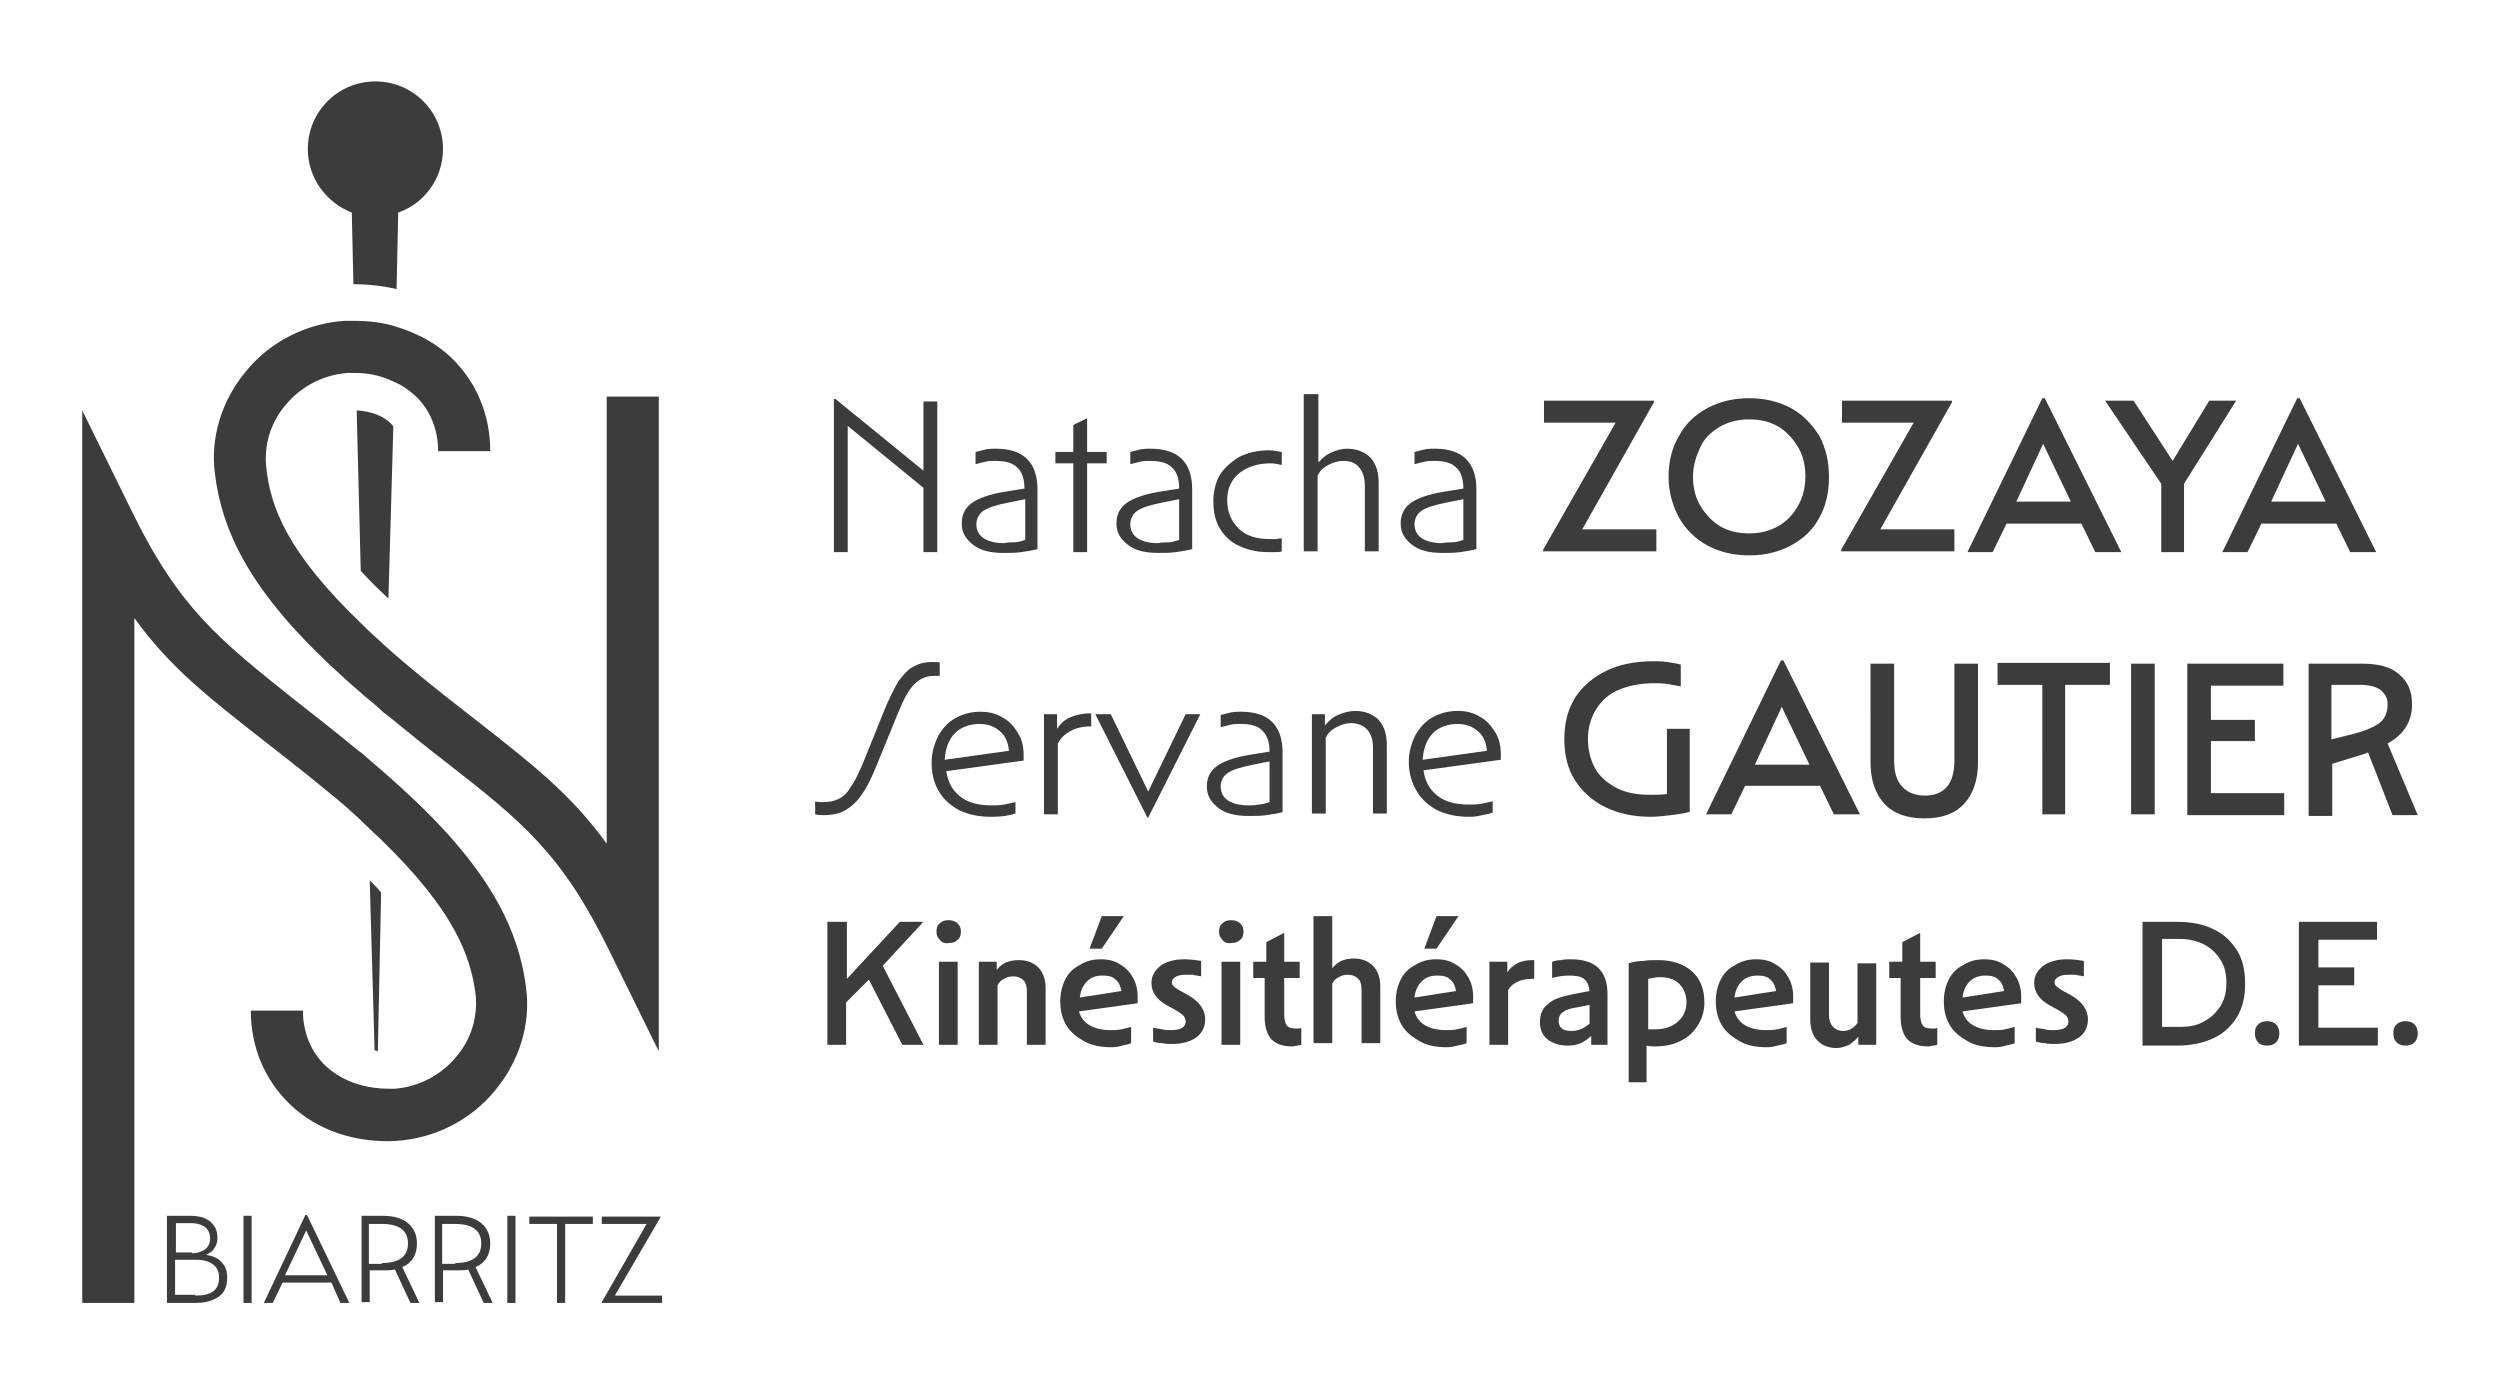
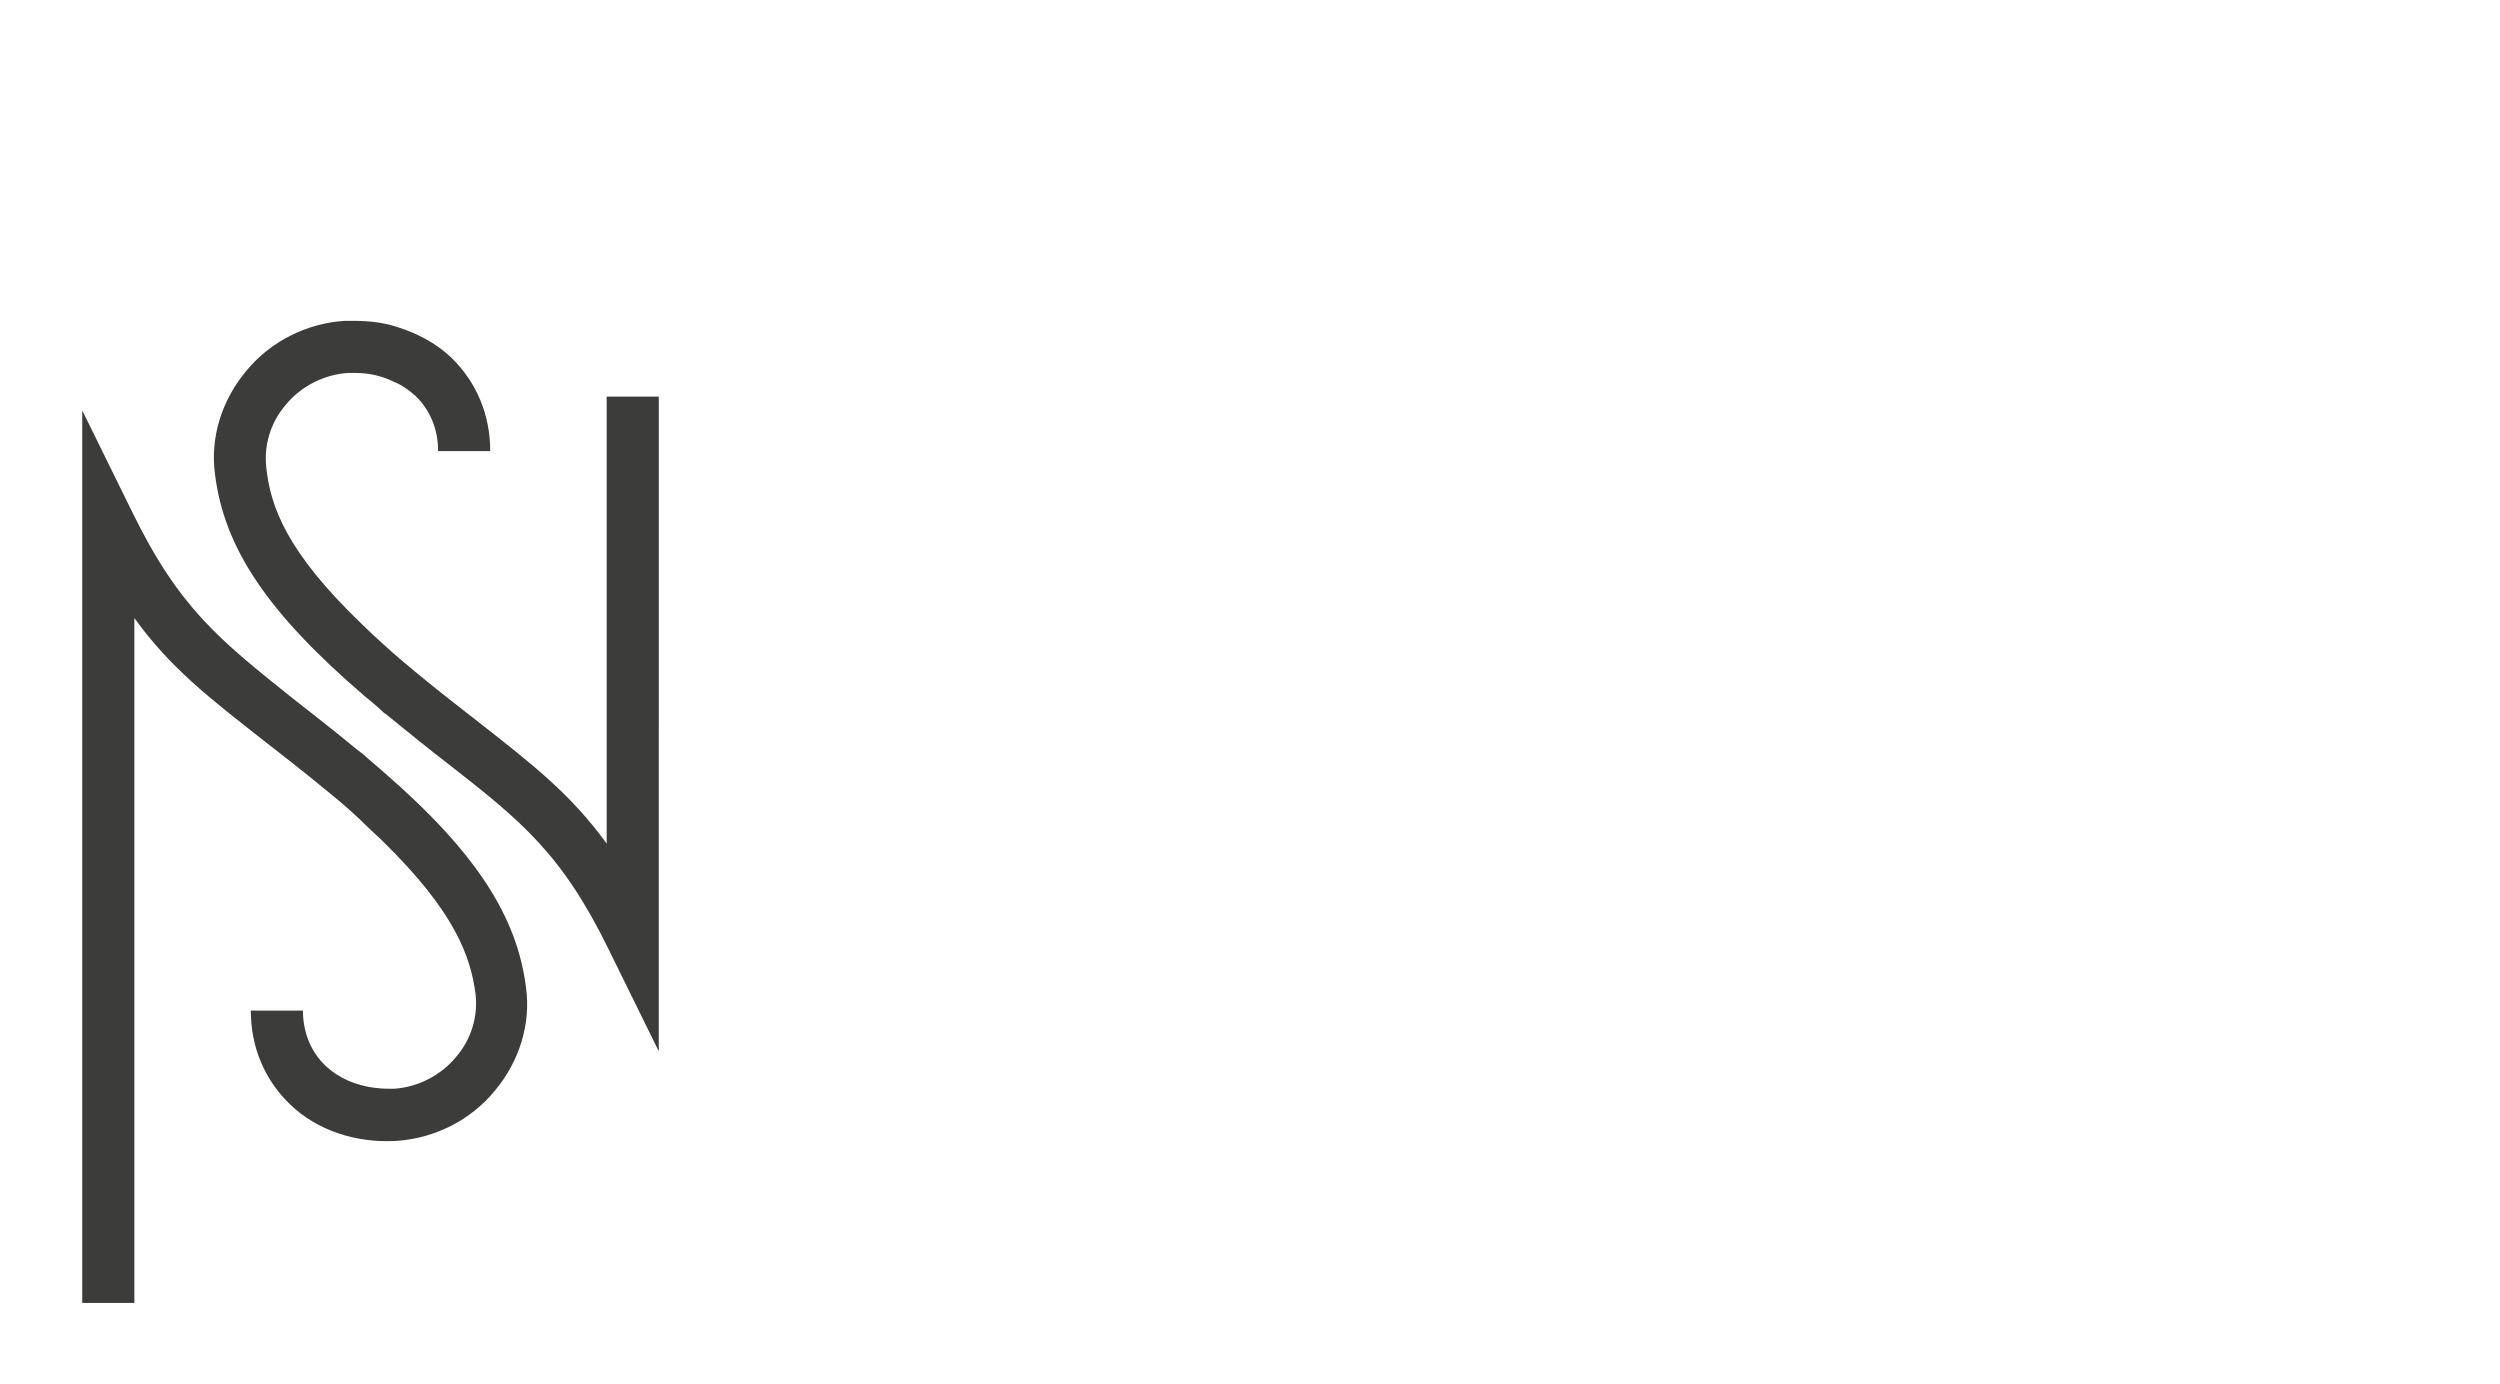
<svg xmlns="http://www.w3.org/2000/svg" xml:space="preserve" id="Calque_1" x="0" y="0" style="enable-background:new 0 0 307 170" version="1.1" viewBox="0 0 307 170">
  <style>.st0{fill:#3c3c3b}</style>
-   <path d="M102.4 49h.2l10.8 8.8v-8.5h1.7v18.5h-1.7v-7.9l-9.3-7.6v15.5h-1.7V49zM127.5 67.4c-.7.2-1.4.3-2.1.4-.7.1-1.4.1-2.2.1-1.6 0-2.8-.3-3.7-1-.9-.7-1.4-1.5-1.4-2.6s.4-1.9 1.2-2.5c.8-.6 2.2-1.1 4-1.4l2.5-.4c0-1.2-.3-2.1-.9-2.6-.6-.6-1.5-.8-2.7-.8-.4 0-.8 0-1.2.1l-1.2.3v-1.5l1.2-.3c.4-.1.9-.1 1.3-.1 3.4 0 5.1 1.7 5.1 5v7.3zm-3-.8c.4 0 .8-.1 1.4-.3v-5l-2 .4c-1.5.3-2.5.6-3.1 1-.6.4-.9 1-.9 1.7s.3 1.3.9 1.7 1.5.6 2.5.6c.4-.1.8-.1 1.2-.1zM133.5 67.8h-1.7V56.9h-2.2v-1.4h2.2v-3.3l1.6-.8h.1v4.1h2.4v1.4h-2.4v10.9zM146.5 67.4c-.7.2-1.4.3-2.1.4-.7.1-1.4.1-2.2.1-1.6 0-2.8-.3-3.7-1-.9-.7-1.4-1.5-1.4-2.6s.4-1.9 1.2-2.5c.8-.6 2.2-1.1 4-1.4l2.5-.4c0-1.2-.3-2.1-.9-2.6-.6-.6-1.5-.8-2.7-.8-.4 0-.8 0-1.2.1l-1.2.3v-1.5l1.2-.3c.4-.1.9-.1 1.3-.1 3.4 0 5.1 1.7 5.1 5v7.3zm-3.1-.8c.4 0 .8-.1 1.4-.3v-5l-2 .4c-1.5.3-2.5.6-3.1 1-.6.4-.9 1-.9 1.7s.3 1.3.9 1.7c.6.4 1.5.6 2.5.6.4-.1.8-.1 1.2-.1zM149.8 64.9c-.6-1-.8-2.1-.8-3.4 0-1.2.3-2.3.8-3.2.6-.9 1.4-1.6 2.4-2.2 1-.5 2.2-.8 3.6-.8.3 0 .6 0 .9.1.3 0 .5.1.7.1v1.6c-.4-.1-.9-.2-1.4-.2-1.5 0-2.8.4-3.8 1.2-1 .8-1.5 1.9-1.5 3.3 0 1.5.5 2.6 1.4 3.5s2.2 1.3 3.8 1.3h.7c.3 0 .5-.1.8-.1v1.6c-.2.1-.5.1-.8.1h-.9c-1.4 0-2.6-.3-3.6-.8-.9-.4-1.7-1.1-2.3-2.1zM160.2 48.4h1.7v8.4c.4-.5.9-.9 1.5-1.2.7-.3 1.3-.5 2-.5 1.2 0 2.2.4 2.9 1.1.7.8 1 1.8 1 3.1v8.4h-1.7v-8.1c0-.9-.2-1.6-.7-2.2s-1.1-.8-2-.8c-.6 0-1.2.2-1.8.5-.6.3-1 .7-1.3 1.3v9.3h-1.7V48.4zM181.4 67.4c-.7.2-1.4.3-2.1.4-.7.1-1.4.1-2.2.1-1.6 0-2.8-.3-3.7-1-.9-.7-1.4-1.5-1.4-2.6s.4-1.9 1.2-2.5c.8-.6 2.2-1.1 4-1.4l2.5-.4c0-1.2-.3-2.1-.9-2.6-.6-.6-1.5-.8-2.7-.8-.4 0-.8 0-1.2.1l-1.2.3v-1.5l1.2-.3c.4-.1.9-.1 1.3-.1 3.4 0 5.1 1.7 5.1 5v7.3zm-3.1-.8c.4 0 .8-.1 1.4-.3v-5l-2 .4c-1.5.3-2.5.6-3.1 1-.6.4-.9 1-.9 1.7s.3 1.3.9 1.7c.6.4 1.5.6 2.5.6.4-.1.8-.1 1.2-.1zM198.4 51.9h-8.8v-2.7h13.5v.2L194.3 65h9.1v2.7h-13.9v-.2l8.9-15.6zM206.2 63.6c-.8-1.5-1.3-3.2-1.3-5 0-1.9.4-3.6 1.3-5.1.8-1.5 2-2.6 3.5-3.4 1.5-.8 3.2-1.2 5.1-1.2 1.9 0 3.6.4 5.1 1.2 1.5.8 2.6 2 3.5 3.4.8 1.5 1.2 3.1 1.2 5.1 0 1.9-.4 3.6-1.2 5-.8 1.5-2 2.6-3.5 3.4-1.5.8-3.2 1.2-5.1 1.2-1.9 0-3.6-.4-5.1-1.2-1.5-.8-2.7-2-3.5-3.4zm14.6-1.5c.6-1 .9-2.3.9-3.6 0-1.4-.3-2.6-.9-3.6s-1.4-1.9-2.4-2.5c-1-.6-2.2-.9-3.6-.9s-2.5.3-3.6.9c-1 .6-1.9 1.4-2.4 2.5s-.9 2.3-.9 3.6c0 1.4.3 2.6.9 3.6s1.4 1.9 2.4 2.5c1 .6 2.2.9 3.6.9s2.5-.3 3.6-.9c1-.6 1.8-1.4 2.4-2.5zM235 51.9h-8.8v-2.7h13.5v.2L230.9 65h9.1v2.7h-13.9v-.2l8.9-15.6zM250.8 48.9h.3l9.4 18.9h-3.2l-1.7-3.5h-9.2l-1.7 3.5h-3.1l9.2-18.9zm3.5 12.7-3.4-7.1-3.3 7.1h6.7zM258.5 49.2h3.5l4.8 7.4 4.5-7.4h3.3l-6.4 10.2v8.4h-2.8v-8.4l-6.9-10.2zM282.1 48.9h.3l9.4 18.9h-3.2l-1.7-3.5h-9.2l-1.7 3.5h-3.1l9.2-18.9zm3.5 12.7-3.4-7.1-3.3 7.1h6.7zM108.6 87.2c.6-1.5 1.2-2.6 1.7-3.5.6-.8 1.2-1.5 1.8-1.8.7-.4 1.4-.6 2.3-.6h.6c.2 0 .3 0 .4.1V83h-.7c-.9 0-1.7.3-2.4 1s-1.3 1.8-2 3.5l-2.7 6.6c-.6 1.5-1.2 2.7-1.8 3.5-.6.9-1.3 1.5-2 1.9-.7.4-1.6.6-2.6.6-.4 0-.8 0-1.1-.1v-1.6c.2.1.5.1.9.1.8 0 1.4-.1 2-.4s1.1-.8 1.5-1.5c.5-.7.9-1.6 1.4-2.7l2.7-6.7zM121.6 100.3c-1.5 0-2.7-.3-3.8-.8-1.1-.6-1.9-1.3-2.5-2.3s-.9-2.2-.9-3.5c0-1.2.3-2.3.8-3.3.5-.9 1.2-1.7 2.1-2.2.9-.5 1.9-.8 3.1-.8 1 0 1.9.2 2.7.7.8.4 1.4 1.1 1.9 1.9.5.8.7 1.7.7 2.7v.7l-9.5 1.3c.2 1.3.7 2.3 1.7 3.1 1 .8 2.3 1.1 3.9 1.1.4 0 .9 0 1.5-.1.5-.1 1-.2 1.4-.3v1.4c-.3.1-.7.2-1.3.3-.8.1-1.3.1-1.8.1zM117.3 90c-.8.8-1.2 1.9-1.3 3.3l7.9-1.1c-.1-1-.4-1.8-1.1-2.4-.7-.6-1.5-.9-2.5-.9-1.2 0-2.3.4-3 1.1zM128.2 87.7h1.6v1.8c.4-.6.9-1.1 1.6-1.4.7-.3 1.5-.5 2.5-.5h.1v1.6h-.1c-.9 0-1.8.2-2.5.6-.7.4-1.2.9-1.5 1.5v8.7h-1.7V87.7zM134.5 87.7h1.9l4.6 9.5 4.6-9.5h1.8l-6.4 12.7h-.1l-6.4-12.7zM157.6 99.7c-.7.2-1.4.3-2.1.4-.7.1-1.4.1-2.2.1-1.6 0-2.8-.3-3.7-1-.9-.7-1.4-1.5-1.4-2.6s.4-1.9 1.2-2.5c.8-.6 2.2-1.1 4-1.4l2.5-.4c0-1.2-.3-2-.9-2.6-.6-.6-1.5-.8-2.7-.8-.4 0-.8 0-1.2.1l-1.2.3v-1.5l1.2-.3c.4-.1.9-.1 1.3-.1 3.4 0 5.1 1.7 5.1 5v7.3zm-3.1-.9c.4 0 .8-.1 1.4-.3v-5l-2 .4c-1.5.3-2.5.6-3.1 1-.6.4-.9 1-.9 1.7s.3 1.3.9 1.7c.6.4 1.5.6 2.5.6.4 0 .8 0 1.2-.1zM161.1 87.7h1.6v1.4c.4-.5.9-1 1.6-1.3.7-.3 1.4-.5 2.1-.5 1.2 0 2.2.4 2.9 1.1.7.8 1 1.8 1 3.1v8.4h-1.7v-8.1c0-.9-.2-1.6-.7-2.2-.5-.5-1.1-.8-2-.8-.6 0-1.2.2-1.8.5-.6.3-1 .7-1.3 1.3v9.3h-1.7V87.7zM180.3 100.3c-1.5 0-2.7-.3-3.8-.8-1.1-.6-1.9-1.3-2.5-2.3s-1-2.2-1-3.6c0-1.2.3-2.3.8-3.3.5-.9 1.2-1.7 2.1-2.2.9-.5 1.9-.8 3.1-.8 1 0 1.9.2 2.7.7.8.4 1.4 1.1 1.9 1.9.5.8.7 1.7.7 2.7v.7l-9.5 1.3c.2 1.3.7 2.3 1.7 3.1 1 .8 2.3 1.1 3.9 1.1.4 0 .9 0 1.5-.1.5-.1 1-.2 1.4-.3v1.4c-.3.1-.7.2-1.3.3-.7.2-1.2.2-1.7.2zM176 90c-.8.8-1.2 1.9-1.3 3.3l7.9-1.1c-.1-1-.4-1.8-1.1-2.4-.7-.6-1.5-.9-2.5-.9-1.2 0-2.3.4-3 1.1zM207.5 99.7c-.7.2-1.5.3-2.3.4-.8.1-1.7.2-2.5.2-2.1 0-4-.4-5.6-1.2-1.6-.8-2.8-1.9-3.7-3.3-.9-1.4-1.3-3.1-1.3-5 0-2 .4-3.6 1.3-5.1.9-1.4 2.2-2.5 3.8-3.3 1.6-.8 3.6-1.2 5.8-1.2.5 0 1.1 0 1.8.1s1.2.2 1.6.3v2.7c-.5-.1-1-.2-1.6-.3-.6-.1-1.2-.1-1.7-.1-1.6 0-3.1.3-4.3.8-1.2.5-2.1 1.3-2.8 2.4-.6 1-1 2.2-1 3.6s.3 2.6.9 3.7c.6 1 1.5 1.8 2.7 2.4 1.2.6 2.5.8 4.1.8.7 0 1.4 0 2-.1v-8h2.8v10.2zM218.7 81.1h.3l9.4 18.9h-3.2l-1.7-3.5h-9.2l-1.7 3.5h-3.1l9.2-18.9zm3.5 12.8-3.4-7.1-3.3 7.1h6.7zM229.7 81.5h2.9v11.9c0 1.4.3 2.5 1 3.2.6.7 1.6 1.1 2.8 1.1 1.2 0 2.1-.4 2.7-1.1.6-.7.9-1.8.9-3.2V81.5h2.9v12.1c0 2.2-.6 3.9-1.7 5.1-1.1 1.2-2.7 1.8-4.9 1.8-2.1 0-3.8-.6-4.9-1.8-1.1-1.2-1.7-2.9-1.7-5.1V81.5zM250.8 84.1h-5.5v-2.7h13.8v2.7h-5.5V100h-2.8V84.1zM261.7 81.5h2.9V100h-2.9V81.5zM268.7 81.5h11.7v2.7h-8.9v4.2h5.4V91h-5.4v6.4h9v2.7h-11.9V81.5zM283.5 81.5h6.6c2 0 3.5.4 4.5 1.3 1.1.9 1.6 2.1 1.6 3.7 0 2.1-1 3.7-3 4.8l3.7 8.8h-3.1l-3-7.7c-.1 0-.1 0-.2.1l-4.2 1.3v6.4h-2.9V81.5zm5.6 8.6c1.5-.4 2.6-.9 3.2-1.4.6-.5.9-1.3.9-2.2 0-.8-.3-1.3-.9-1.8-.6-.4-1.4-.6-2.5-.6h-3.5v6.7l2.8-.7zM101.7 113.2h2.3v7l6.5-7h2.8v.1l-4.9 5.3 5 9.7h-2.6l-4.1-8-2.8 2.8v5.2h-2.3v-15.1zM115.4 115.4c-.3-.3-.4-.6-.4-1s.1-.8.4-1c.3-.3.6-.4 1.1-.4.4 0 .8.1 1.1.4.3.3.4.6.4 1s-.1.8-.4 1c-.3.3-.6.4-1.1.4-.5.1-.9-.1-1.1-.4zm-.1 2.7h2.3v10.2h-2.3v-10.2zM120.2 118.1h2.2v1c.3-.4.7-.7 1.1-.9.5-.2 1-.3 1.6-.3 1 0 1.8.3 2.4.9.6.6.9 1.5.9 2.5v7h-2.3v-6.5c0-.6-.1-1.1-.4-1.4-.3-.3-.7-.5-1.3-.5-.4 0-.8.1-1.1.3-.4.2-.6.4-.8.8v7.3h-2.3v-10.2zM136.5 128.6c-1.3 0-2.4-.2-3.3-.7-.9-.5-1.7-1.1-2.2-1.9-.5-.8-.8-1.8-.8-3 0-1 .2-1.9.6-2.7.4-.8 1-1.4 1.8-1.8.8-.5 1.6-.7 2.6-.7.9 0 1.7.2 2.3.6.7.4 1.2.9 1.6 1.6.4.7.6 1.5.6 2.3v.9l-7.2 1c.2.7.6 1.3 1.3 1.7.7.4 1.5.6 2.6.6.4 0 .8 0 1.3-.1s.9-.2 1.2-.3v2c-.2.1-.6.2-1.1.3-.3.1-.8.2-1.3.2zm-3-8.1c-.5.5-.8 1.1-.9 2l5.1-.8c-.1-.6-.3-1.1-.7-1.4-.4-.4-.9-.5-1.6-.5-.8 0-1.4.2-1.9.7zm1.8-8h2.7l-2.7 4h-1.5l1.5-4zM141.6 126.2c.3.1.7.1 1.1.2.4.1.7.1 1.1.1.6 0 1.1-.1 1.4-.3.3-.2.4-.5.4-.8 0-.2-.1-.5-.3-.7-.2-.2-.5-.4-1-.7l-1.1-.6c-1.2-.7-1.8-1.6-1.8-2.7 0-.9.4-1.5 1.1-2.1.7-.5 1.7-.8 2.9-.8.8 0 1.5.1 2.1.2v1.9c-.4-.1-.7-.1-1-.2h-.9c-.6 0-1 .1-1.3.3-.3.2-.4.4-.4.6 0 .2.1.4.2.5s.4.3.7.5l1.1.6c1.4.8 2.1 1.8 2.1 3 0 .9-.4 1.7-1.1 2.2s-1.7.8-3 .8c-.4 0-.8 0-1.2-.1-.4 0-.8-.1-1.1-.2v-1.7zM150.1 115.4c-.3-.3-.4-.6-.4-1s.1-.8.4-1c.3-.3.6-.4 1.1-.4.4 0 .8.1 1.1.4.3.3.4.6.4 1s-.1.8-.4 1c-.3.3-.6.4-1.1.4-.5.1-.9-.1-1.1-.4zm-.1 2.7h2.3v10.2H150v-10.2zM155.5 120.1h-1.6v-2h1.6v-2.4l2.1-1.1h.1v3.5h1.9v2h-1.9v4.4c0 .6.1 1.1.3 1.4.2.3.6.4 1.1.4h.4c.1 0 .2 0 .3-.1v2.1c-.1 0-.3.1-.5.1s-.4.1-.6.1c-1.2 0-2-.3-2.6-.9-.5-.6-.8-1.5-.8-2.7v-4.8zM161.3 112.5h2.3v6.4c.3-.4.7-.7 1.1-.9.5-.2 1-.3 1.5-.3 1 0 1.8.3 2.4.9.6.6.9 1.5.9 2.5v7h-2.3v-6.5c0-.6-.1-1.1-.4-1.4-.3-.3-.7-.5-1.3-.5-.4 0-.8.1-1.1.3-.4.2-.6.4-.8.8v7.3h-2.3v-15.6zM177.7 128.6c-1.3 0-2.4-.2-3.3-.7-.9-.5-1.7-1.1-2.2-1.9-.5-.8-.8-1.8-.8-3 0-1 .2-1.9.6-2.7.4-.8 1-1.4 1.8-1.8.8-.5 1.6-.7 2.6-.7.9 0 1.7.2 2.3.6.7.4 1.2.9 1.6 1.6.4.7.6 1.5.6 2.3v.9l-7.2 1c.2.7.6 1.3 1.3 1.7.7.4 1.5.6 2.6.6.4 0 .8 0 1.3-.1s.9-.2 1.2-.3v2c-.2.1-.6.2-1.1.3-.4.1-.9.2-1.3.2zm-3.1-8.1c-.5.5-.8 1.1-.9 2l5.1-.8c-.1-.6-.3-1.1-.7-1.4-.4-.4-.9-.5-1.6-.5-.8 0-1.4.2-1.9.7zm1.8-8h2.7l-2.7 4h-1.5l1.5-4zM182.9 118.1h2.2v1.3c.3-.5.7-.8 1.2-1.1.6-.3 1.2-.4 2-.4h.1v2.3h-.2c-.7 0-1.4.1-1.9.4-.5.2-.9.6-1.1 1v6.7h-2.3v-10.2zM197.5 128.3h-2.1v-1.1c-.8.8-1.7 1.2-2.9 1.2-1 0-1.9-.3-2.5-.8-.6-.5-.9-1.2-.9-2.1 0-.9.3-1.7 1-2.2.6-.6 1.6-.9 3-1.2l2.1-.4c-.1-.7-.3-1.2-.7-1.5-.4-.3-1-.4-1.8-.4-.7 0-1.4.1-2.1.3v-2c.3-.1.7-.2 1.1-.2.4-.1.8-.1 1.2-.1 3 0 4.5 1.4 4.5 4.3v6.2zm-5.6-4c-.3.2-.5.6-.5 1 0 .9.5 1.3 1.6 1.3.8 0 1.5-.3 2.2-.9v-2.3l-1.5.3c-.8.1-1.4.3-1.8.6zM200 118.3c.6-.2 1.2-.3 1.8-.3.6-.1 1.2-.1 1.8-.1 1.8 0 3.2.5 4.2 1.4 1 .9 1.5 2.2 1.5 3.8 0 1.1-.3 2-.8 2.8-.5.8-1.2 1.5-2.1 1.9-.9.5-2 .7-3.2.7-.3 0-.7 0-1-.1v4.5H200v-14.6zm3.2 8.1c1.2 0 2.1-.3 2.8-.9.7-.6 1.1-1.4 1.1-2.4 0-.9-.3-1.7-.9-2.3-.6-.6-1.4-.8-2.4-.8-.5 0-.9.1-1.4.2v6.2h.8zM217 128.6c-1.3 0-2.4-.2-3.3-.7-.9-.5-1.7-1.1-2.2-1.9-.5-.8-.8-1.8-.8-3 0-1 .2-1.9.6-2.7.4-.8 1-1.4 1.8-1.8.8-.5 1.6-.7 2.6-.7.9 0 1.7.2 2.3.6.7.4 1.2.9 1.6 1.6.4.7.6 1.5.6 2.3v.9l-7.2 1c.2.7.6 1.3 1.3 1.7.7.4 1.5.6 2.6.6.4 0 .8 0 1.3-.1s.9-.2 1.2-.3v2c-.2.1-.6.2-1.1.3-.4.1-.8.2-1.3.2zm-3.1-8.1c-.5.5-.8 1.1-.9 2l5.1-.8c-.1-.6-.3-1.1-.7-1.4-.4-.4-.9-.5-1.6-.5-.7 0-1.4.2-1.9.7zM230.4 128.3h-2.2v-1c-.3.4-.7.7-1.1 1-.5.2-1 .4-1.6.4-.9 0-1.7-.3-2.3-.9-.6-.6-.9-1.5-.9-2.6v-7h2.3v6.5c0 .6.2 1.1.5 1.4.3.3.7.5 1.2.5.4 0 .8-.1 1.1-.3.3-.2.6-.5.7-.7v-7.3h2.3v10zM233.5 120.1H232v-2h1.6v-2.4l2.1-1.1h.1v3.5h1.9v2h-1.9v4.4c0 .6.1 1.1.3 1.4.2.3.6.4 1.1.4h.4c.1 0 .2 0 .3-.1v2.1c-.1 0-.3.1-.5.1s-.4.1-.6.1c-1.2 0-2-.3-2.6-.9-.5-.6-.8-1.5-.8-2.7v-4.8zM245 128.6c-1.3 0-2.4-.2-3.3-.7-.9-.5-1.7-1.1-2.2-1.9-.5-.8-.8-1.8-.8-3 0-1 .2-1.9.6-2.7.4-.8 1-1.4 1.8-1.8.8-.5 1.6-.7 2.6-.7.9 0 1.7.2 2.3.6.7.4 1.2.9 1.6 1.6.4.7.6 1.5.6 2.3v.9l-7.2 1c.2.7.6 1.3 1.3 1.7.7.4 1.5.6 2.6.6.4 0 .8 0 1.3-.1s.9-.2 1.2-.3v2c-.2.1-.6.2-1.1.3-.3.1-.8.2-1.3.2zm-3.1-8.1c-.5.5-.8 1.1-.9 2l5.1-.8c-.1-.6-.3-1.1-.7-1.4-.4-.4-.9-.5-1.6-.5-.7 0-1.4.2-1.9.7zM250 126.2c.3.1.7.1 1.1.2.4.1.7.1 1.1.1.6 0 1.1-.1 1.4-.3.3-.2.4-.5.4-.8 0-.2-.1-.5-.3-.7-.2-.2-.5-.4-1-.7l-1.1-.6c-1.2-.7-1.8-1.6-1.8-2.7 0-.9.4-1.5 1.1-2.1.7-.5 1.7-.8 2.9-.8.8 0 1.5.1 2.1.2v1.9c-.4-.1-.7-.1-1-.2h-.9c-.6 0-1 .1-1.3.3-.3.2-.4.4-.4.6 0 .2.1.4.2.5s.4.3.7.5l1.1.6c1.4.8 2.1 1.8 2.1 3 0 .9-.4 1.7-1.1 2.2-.7.5-1.7.8-3 .8-.4 0-.8 0-1.2-.1-.4 0-.8-.1-1.1-.2v-1.7zM263.1 113.2h4.2c1.8 0 3.3.3 4.5.9 1.3.6 2.2 1.5 2.9 2.6.7 1.1 1 2.5 1 4.1 0 1.6-.3 2.9-1 4.1-.7 1.1-1.6 2-2.9 2.6-1.3.6-2.8.9-4.5.9h-4.2v-15.2zm4.6 12.9c1.2 0 2.2-.2 3-.7.8-.4 1.5-1.1 2-1.9.5-.8.7-1.8.7-2.8 0-1.1-.2-2-.7-2.8-.5-.8-1.1-1.4-2-1.9-.8-.4-1.8-.7-3-.7h-2.2v10.8h2.2zM277.3 128c-.3-.3-.4-.7-.4-1.1 0-.5.1-.8.4-1.1.3-.3.7-.4 1.1-.4s.8.1 1.1.4c.3.3.4.7.4 1.1 0 .4-.1.8-.4 1.1-.3.3-.7.4-1.1.4s-.9-.1-1.1-.4zM282.3 113.2h9.6v2.2h-7.2v3.4h4.4v2.2h-4.4v5.2h7.3v2.2h-9.7v-15.2zM294.3 128c-.3-.3-.4-.7-.4-1.1 0-.5.1-.8.4-1.1.3-.3.7-.4 1.1-.4s.8.1 1.1.4c.3.3.4.7.4 1.1 0 .4-.1.8-.4 1.1-.3.3-.7.4-1.1.4s-.8-.1-1.1-.4zM54.4 18.3c0-4.6-3.7-8.3-8.3-8.3s-8.3 3.7-8.3 8.3c0 3.6 2.3 6.6 5.4 7.8l.2 8.8c1.8 0 3.6.2 5.3.6l.2-9.4c3.2-1.1 5.5-4.2 5.5-7.8zM43.8 50.4l.5 19.7c1 1.1 2.1 2.2 3.4 3.4l.6-21.1c-.1-.2-.2-.3-.4-.5-1-.9-2.4-1.4-4.1-1.5zM46.8 109.6c-.4-.5-.9-1-1.4-1.5L46 129c.1 0 .2 0 .4.1l.4-19.5z" class="st0" />
  <path d="M74.5 48.7v54.9c-4.4-6.1-9.2-9.8-15.7-14.9-2.3-1.8-4.9-3.8-7.8-6.2-1.2-1-2.4-2-3.5-3s-2.1-1.9-3-2.8c-9.3-8.9-11.3-14.5-11.8-19.3-.3-2.7.5-5.5 2.4-7.7 1.9-2.3 4.7-3.7 7.6-3.9h1c1.7 0 3.3.4 4.7 1.1 1 .4 1.8 1 2.6 1.7 1.8 1.7 2.8 4.1 2.8 6.8h6.4c0-4.5-1.7-8.5-4.8-11.5-1.9-1.8-4.2-3-6.8-3.8-1.6-.5-3.3-.7-5.1-.7h-1.2c-4.6.3-9.1 2.5-12.1 6.2-3 3.6-4.4 8.2-3.8 12.6 1.1 9.1 6.5 17.1 18.4 27.3.7.6 1.5 1.2 2.2 1.9.1.1.2.2.4.3 2.8 2.3 5.3 4.3 7.5 6 9.1 7.1 14.1 11.1 19.9 23l6.1 12.4V48.7h-6.4zM64.6 121.3c-1.1-8.8-6.2-16.7-17.5-26.5-.7-.6-1.5-1.3-2.2-1.9-.3-.3-.6-.5-1-.8-2.9-2.4-5.6-4.5-7.9-6.3-9-7.2-14-11.1-19.8-23l-6.1-12.4V160h6.4V75.9c4.4 6.1 9.2 9.8 15.7 14.9 2.3 1.8 4.9 3.8 7.8 6.2 2 1.6 3.7 3.1 5.2 4.6.6.6 1.2 1.1 1.8 1.7 8.8 8.6 10.8 14.1 11.4 18.8.3 2.7-.5 5.5-2.4 7.7-1.9 2.3-4.7 3.7-7.6 3.9-.7 0-1.5 0-2.2-.1h-.1c-2.4-.3-4.5-1.2-6.1-2.7-1.8-1.7-2.8-4.1-2.8-6.8h-6.4c0 4.5 1.7 8.5 4.8 11.5 3.3 3.2 8.1 4.8 13.1 4.5 4.6-.3 9.1-2.5 12.1-6.2 3-3.6 4.4-8.2 3.8-12.6z" class="st0" />
-   <path d="M20.5 149.3h2.8c1.1 0 1.9.2 2.5.7.6.5.9 1.1.9 2 0 .5-.1.9-.4 1.3-.2.4-.6.6-1 .8.8.1 1.5.4 1.9.9.5.5.7 1.1.7 1.9 0 1-.3 1.8-1 2.3-.7.5-1.6.8-2.9.8h-3.5v-10.7zm3.1 4.6c.7 0 1.2-.2 1.6-.5.4-.3.6-.8.6-1.3 0-.6-.2-1.1-.6-1.4s-1-.5-1.8-.5h-1.8v3.6h2zm.4 5.2c2 0 2.9-.7 2.9-2.2 0-.7-.2-1.2-.7-1.6-.5-.4-1.2-.6-2.1-.6h-2.6v4.3H24zM29.9 149.3h1V160h-1v-10.7zM37.5 149.2h.2l5.2 10.8h-1.1l-1.1-2.5h-6l-1.2 2.5h-1.1l5.1-10.8zm2.7 7.4-2.6-5.5-2.6 5.5h5.2zM44.3 149.3H47c1.3 0 2.4.3 3.1.9.7.6 1.1 1.4 1.1 2.5 0 1.4-.6 2.4-1.8 2.9l2.1 4.4h-1.1l-1.9-4.1c-.5.1-1 .1-1.5.1h-1.6v3.9h-1v-10.6zm2.6 5.8c2.1 0 3.2-.8 3.2-2.4 0-1.6-1.1-2.4-3.2-2.4h-1.6v4.9h1.6zM53.3 149.3H56c1.3 0 2.4.3 3.1.9.7.6 1.1 1.4 1.1 2.5 0 1.4-.6 2.4-1.8 2.9l2.1 4.4h-1.1l-1.9-4.1c-.4.1-.9.1-1.5.1h-1.6v3.9h-1v-10.6zm2.6 5.8c2.1 0 3.2-.8 3.2-2.4 0-1.6-1.1-2.4-3.2-2.4h-1.6v4.9h1.6zM62.3 149.3h1V160h-1v-10.7zM68.3 150.3H65v-.9h7.8v.9h-3.4v9.7h-1v-9.7zM79.4 150.3h-5.5v-.9h7.2v.1l-5.6 9.6h5.8v.9h-7.4v-.1l5.5-9.6z" class="st0" />
</svg>